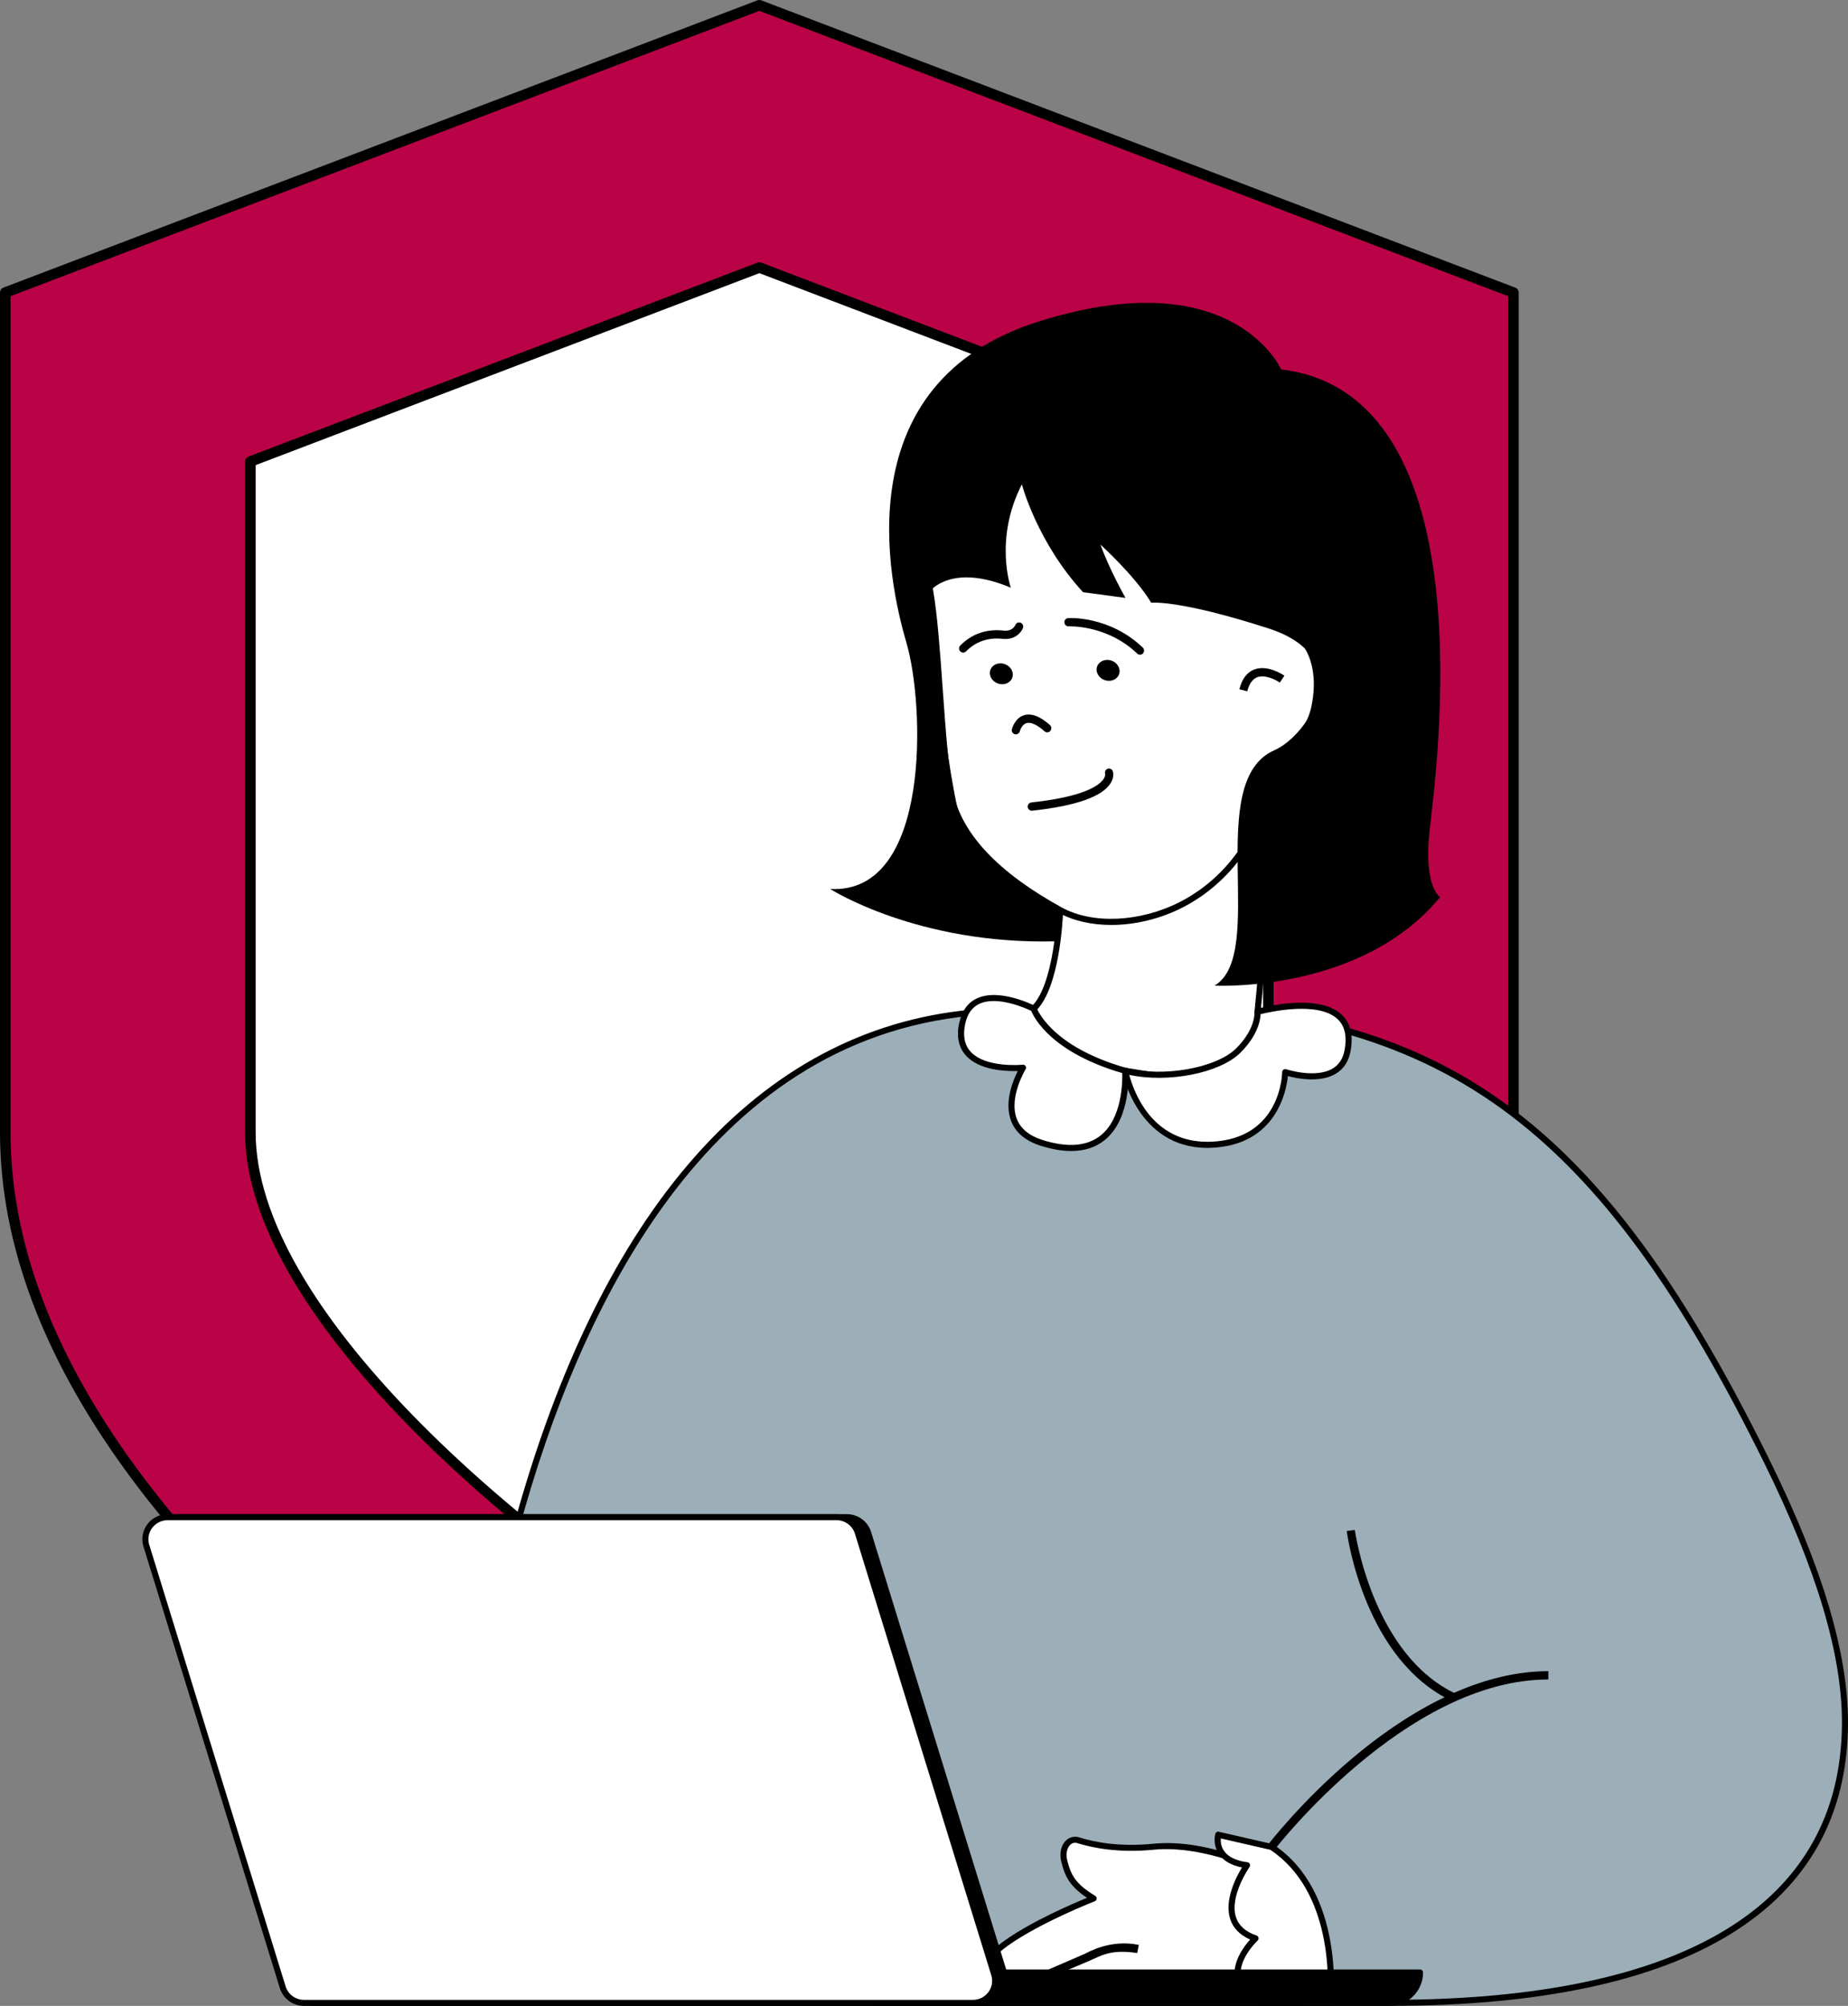
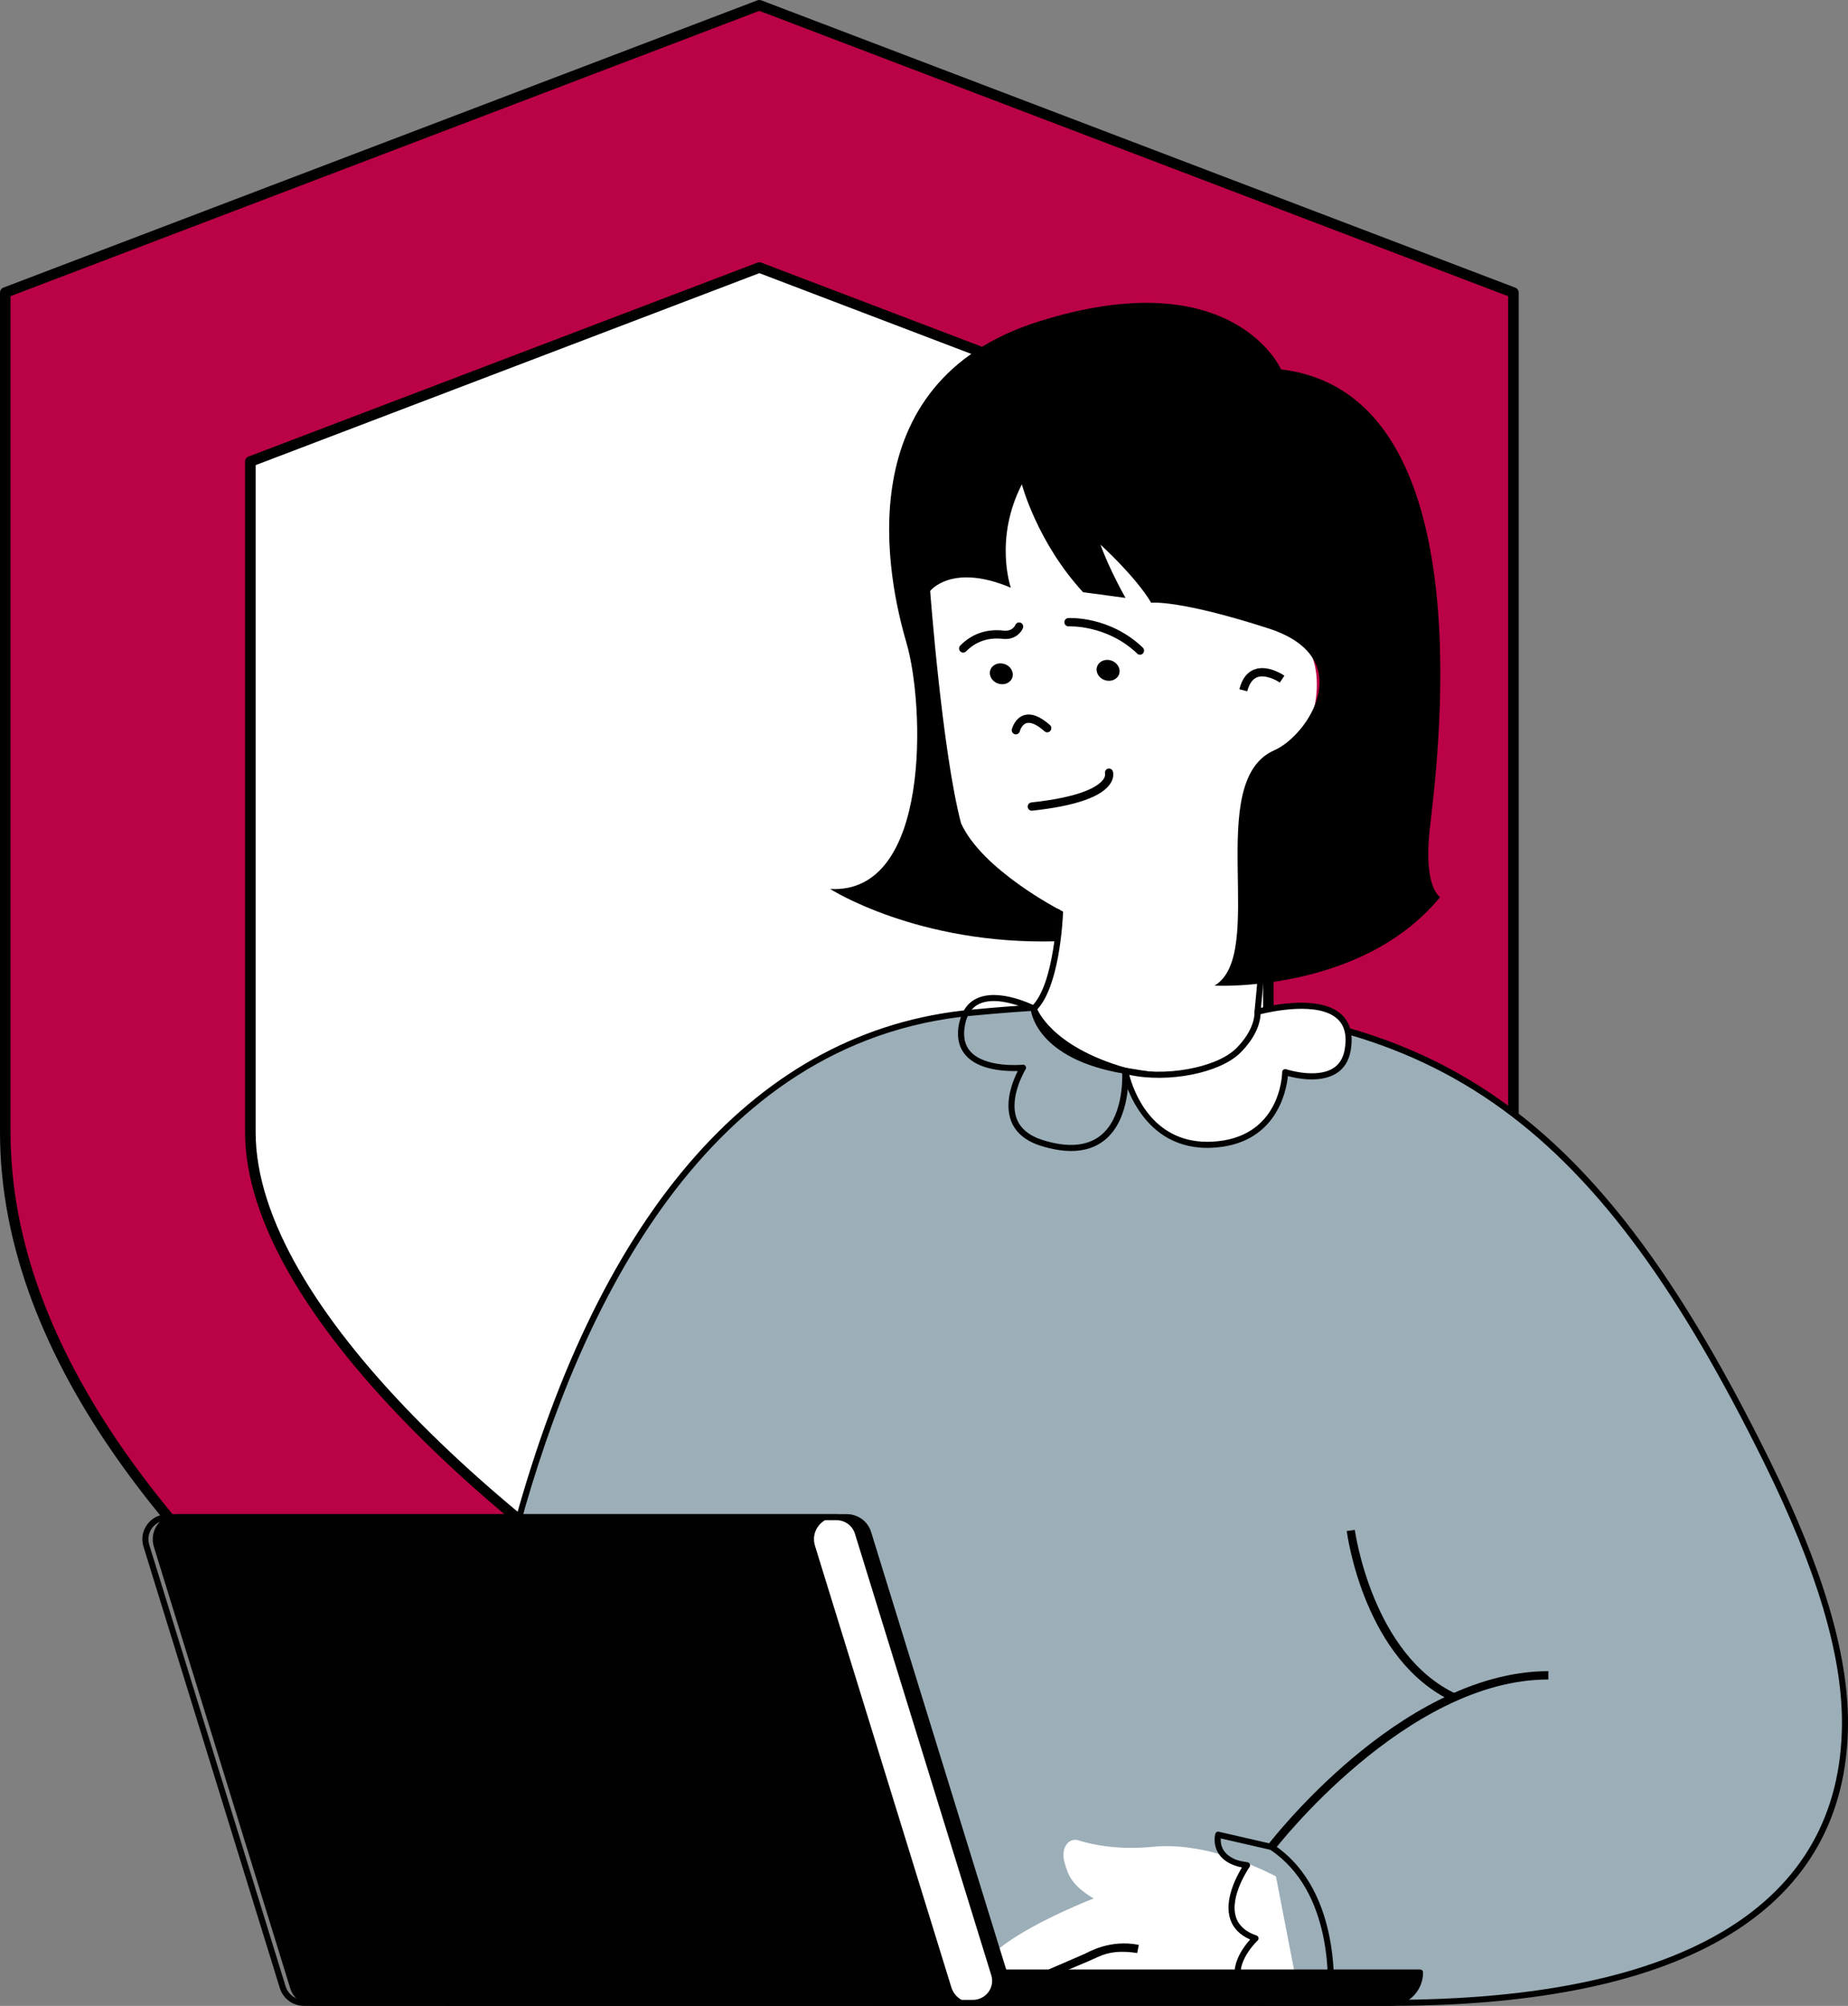
<svg xmlns="http://www.w3.org/2000/svg" viewBox="0 0 473.64 513.97">
  <rect x="0" y="0" width="473.64" height="513.97" fill="#808080" stroke="none" />
  <path d="m356.48 96.61v193.49c0 74.92-106.46 148.26-161.86 178.37-55.4-30.12-161.86-103.46-161.86-178.38v-193.48s161.86-61.66 161.86-61.66z" fill="#fff" />
  <path d="m194.62 1.34-193.26 73.63v215.12c0 119.64 193.26 213.74 193.26 213.74s193.27-94.09 193.27-213.73c0-74.76 0-215.13 0-215.13zm-130.45 116.91 130.45-49.7 130.45 49.7v171.84c0 46.95-70.25 106.73-130.46 142.33-60.16-35.58-130.44-95.38-130.44-142.34z" fill="#ba0346" />
  <path d="m0 74.97v215.12c0 119.11 192.09 214 194.03 214.95.18.09.38.14.59.14s.4-.05.59-.14c1.95-.95 194.03-95.84 194.03-214.94v-215.13c0-.56-.35-1.06-.87-1.26l-193.27-73.63c-.31-.1-.65-.1-.96 0l-193.27 73.62c-.52.2-.87.7-.87 1.27zm2.7.92 191.92-73.11 191.92 73.12v214.2c0 114.16-180.14 206.34-191.92 212.23-11.78-5.9-191.92-98.07-191.92-212.24v-214.2z" fill="#000100" />
  <path d="m195.1 67.29c-.31-.1-.65-.1-.96 0l-130.46 49.7c-.52.2-.87.7-.87 1.26v171.84c0 45.57 65.85 104.91 131.12 143.5.21.12.45.19.68.19s.47-.07.68-.19c65.26-38.58 131.13-97.92 131.13-143.49v-171.85c0-.56-.35-1.06-.87-1.26zm-.48 2.7 129.11 49.19v170.92c0 44.35-64.73 102.56-129.11 140.76-64.38-38.21-129.1-96.42-129.1-140.77v-170.91s129.11-49.19 129.11-49.19z" fill="#000100" />
  <path d="m248.86 259.5c104.94-9.95 153 11.67 203.92 114.83 13.62 27.58 20.19 49.69 20.08 67.41-.4 68.99-87.5 71.45-116.68 71.45-58.04 0-241.14 0-241.14 0s1.76-241.17 133.82-253.69z" fill="#9caeb8" />
  <path d="m131.69 390.83c-16.78 61.25-17.41 121.75-17.41 122.34 0 .22.07.41.22.56s.35.23.55.23h241.14c76.56 0 117.18-24.97 117.45-72.22.11-17.89-6.49-40.06-20.16-67.76-49.26-99.8-95.14-125.65-204.68-115.26-54.35 5.16-94.84 50.84-117.1 132.11zm-15.86 121.59c.13-7.29 1.66-63.92 17.36-121.2 15.4-56.2 47.98-124.52 115.75-130.95 14.56-1.38 27.98-2.12 40.43-2.12 80.53 0 120.36 30.74 162.71 116.52 13.57 27.48 20.11 49.42 20.01 67.06-.28 46.24-40.35 70.69-115.9 70.69z" fill="#000100" />
  <path d="m325.99 197.36c-.54 32.02-3.68 61.9-3.68 61.9 2.26 21.07-18.13 17.7-33.93 15.1-22.41-3.68-23.45-15.91-23.45-15.91 6.2-5.91 6.79-25.25 6.79-25.25z" fill="#fff" />
  <path d="m264.4 257.89c-.17.16-.26.39-.24.63.04.53 1.35 12.87 24.1 16.61 5.52.91 11.71 1.93 17.32 1.93s10.54-1 13.79-4.07c3.13-2.96 4.38-7.6 3.72-13.82.03-.13 3.15-30.11 3.68-61.8 0-.29-.14-.55-.4-.69-.26-.13-.56-.13-.8.03l-54.28 35.84c-.21.14-.34.37-.35.62 0 .19-.64 19.08-6.55 24.71zm1.37.83c5.66-5.92 6.58-22.23 6.7-25.1l52.71-34.8c-.6 31.07-3.62 60.06-3.65 60.35.62 5.95-.44 10.04-3.23 12.69-5.97 5.64-19.15 3.48-29.75 1.74-19.42-3.2-22.38-12.95-22.78-14.89z" fill="#000100" />
  <path d="m279.44 114.11c51.75 4.7 45.1 45.15 45.1 45.15 10.49 1.18 14.61 10.7 12.38 21.75-1.85 9.17-9.84 12.51-9.84 12.51-4.83 39.77-39.81 48.23-55.35 39.68s-25.77-18.6-28.15-29.87-2.92-39.05-5.18-51.9c-2.4-13.78-1.21-41.16 41.04-37.32z" fill="#fff" />
-   <path d="m243.99 122.56c-8.34 9.06-7.56 22.06-6.35 29 1.08 6.12 1.77 15.85 2.45 25.26.73 10.2 1.49 20.76 2.73 26.67 2.32 11.03 11.93 21.26 28.53 30.4 3.79 2.08 8.47 3.11 13.45 3.11 6.06 0 12.54-1.52 18.37-4.51 7.9-4.05 21.55-14.41 24.62-38.43 1.73-.85 8.2-4.54 9.88-12.88 1.36-6.73.43-12.73-2.62-16.91-2.24-3.08-5.56-5.02-9.64-5.66.37-3.35 1.15-16.37-7.7-27.8-7.72-9.98-20.58-15.86-38.2-17.46-16.47-1.48-28.49 1.6-35.52 9.23zm35.45-8.45h-.02s.02 0 .02 0zm-34.31 9.51c6.69-7.25 18.16-10.2 34.24-8.74 17.16 1.56 29.64 7.22 37.1 16.84 9.61 12.4 7.32 27.26 7.3 27.4-.04.22.02.43.14.6.13.17.33.28.54.31 4.05.46 7.19 2.17 9.35 5.13 2.79 3.83 3.62 9.4 2.35 15.69-1.74 8.62-9.31 11.91-9.38 11.94-.26.11-.43.34-.47.63-2.86 23.62-16.15 33.73-23.83 37.66-10.21 5.22-22.42 5.8-30.38 1.42-16.18-8.91-25.53-18.78-27.76-29.35-1.22-5.81-1.97-16.31-2.7-26.46-.67-9.45-1.38-19.22-2.46-25.42-1.16-6.65-1.93-19.1 5.96-27.66z" fill="#000100" />
  <path d="m273.77 158.37c.43-.03 10.65-.53 19.12 7.56.42.39.44 1.07.05 1.5-.28.31-.69.4-1.06.29-.15-.04-.3-.13-.4-.24-7.8-7.45-17.46-6.99-17.58-6.99-.57.03-1.07-.41-1.1-1-.04-.59.4-1.1.98-1.12z" />
  <path d="m257.22 161.58c2.23.25 2.93-1.25 3.01-1.43.21-.54.81-.81 1.36-.59.53.21.8.83.58 1.38-.42 1.1-2.06 3.1-5.18 2.75-3.69-.41-6.87.67-9.4 3.22-.28.28-.68.38-1.04.26-.16-.05-.31-.14-.44-.27-.4-.41-.39-1.09 0-1.5 3.01-3.02 6.76-4.31 11.11-3.82z" />
  <path d="m264.34 205.61c13.49-1.45 17.36-4.35 18.47-5.96.53-.78.45-1.3.43-1.37-.16-.53.12-1.12.66-1.31.54-.18 1.14.11 1.32.67.05.13.44 1.4-.56 3.02-2.17 3.48-8.93 5.85-20.11 7.06-.14.02-.28 0-.41-.03-.38-.12-.69-.47-.74-.9-.06-.59.36-1.11.94-1.17z" />
  <path d="m262.43 183.27c1.88-.6 4.12.24 6.67 2.51.43.38.47 1.06.09 1.5-.38.45-1.03.5-1.47.11-1.93-1.72-3.53-2.44-4.65-2.1-1.24.38-1.68 2.05-1.69 2.08-.16.56-.72.91-1.27.76h-.04c-.55-.18-.87-.74-.73-1.29.03-.11.73-2.83 3.09-3.57z" />
  <path d="m321.49 171.54c3.47-1.32 7.54 1.47 7.7 1.6l-1.18 1.75c-.92-.64-3.75-2.13-5.8-1.36-1.19.46-2.04 1.67-2.54 3.6l-2.02-.53c.67-2.65 1.95-4.35 3.83-5.07z" />
  <path d="m232.33 164.71c-4.64-15.71-15.9-66.7 33.93-82.35 49.82-15.65 62.08 12.29 62.08 12.29 53.39 6.39 39.67 103.36 38.07 118.07s2.69 17.14 2.69 17.14c-20.25 24.67-57.82 22.69-57.82 22.69 13.69-8.11-2.97-52.3 15.32-60.31 8.69-3.79 21.73-23.72-1.45-31.21-23.15-7.47-30.1-6.59-30.1-6.59-4.06-6.81-13-14.89-13-14.89 2.39 6.62 6.42 13.65 6.42 13.65l-10.88-1.46c-11.79-12.8-15.69-27.64-15.69-27.64-7.21 14.1-2.82 26.49-2.82 26.49-15.17-6.41-20.68.84-20.68.84s3.11 41.33 7.91 59.49c5.36 11.96 25.41 22.28 25.41 22.28l-1.03 7.99c-35.53.95-57.92-13.41-57.92-13.41 25.96 1.41 24.19-47.37 19.55-63.07z" />
  <path d="m284.77 169.23c1.57.5 2.5 2.03 2.08 3.43-.43 1.39-2.04 2.12-3.61 1.64-1.58-.49-2.51-2.03-2.08-3.42.42-1.4 2.04-2.14 3.61-1.65z" />
  <path d="m257.4 170.12c1.58.49 2.5 2.02 2.08 3.42-.42 1.39-2.02 2.13-3.61 1.63-1.57-.49-2.5-2.02-2.07-3.41.41-1.39 2.02-2.13 3.6-1.64z" />
  <path d="m346.69 450.44c12.06-10.15 30.54-22.24 50.15-22.24v2.13c-36.4 0-69.79 43.13-70.14 43.57l-1.65-1.31c.09-.1 8.62-11.22 21.64-22.15z" />
  <path d="m373.33 434.08-.87 1.93c-22.68-10.43-27.11-42.37-27.29-43.72l2.07-.28c.04.31 4.47 32.12 26.09 42.07z" />
  <path d="m257.97 497.84c8.5-6.05 22.32-11.4 22.32-11.4-5.6-3.35-6.58-6.03-7.48-9.33-1.03-3.83 1.26-6.29 3.51-5.58 3.89 1.22 10.45 2.54 19.31 1.66 14.96-1.47 31.39 7.61 31.39 7.61l6.28 32.38h-87.43s3.59-9.29 12.09-15.34z" fill="#fff" />
-   <path d="m245.15 512.91c-.09.24-.06.51.1.73.14.21.38.33.63.33h87.43c.23 0 .46-.11.6-.28.15-.17.2-.41.17-.64l-6.28-32.4c-.04-.22-.19-.41-.39-.53-.68-.38-16.81-9.21-31.85-7.7-8.64.86-15.11-.41-18.99-1.64-1.2-.37-2.45-.07-3.37.82-1.32 1.27-1.75 3.4-1.13 5.7.88 3.28 1.91 5.91 6.53 8.97-3.77 1.55-14.19 6.03-21.07 10.93-8.59 6.12-12.22 15.31-12.36 15.69zm13.27-14.44c8.33-5.91 22.02-11.26 22.16-11.31.27-.11.47-.35.5-.65.02-.3-.12-.59-.37-.74-5.26-3.14-6.24-5.55-7.13-8.88-.55-2.05 0-3.5.69-4.17.53-.52 1.2-.67 1.83-.46 4.03 1.26 10.69 2.56 19.61 1.69 13.38-1.28 28.29 6.13 30.63 7.35l6.03 31.1h-85.3c1.21-2.58 4.81-9.28 11.35-13.94z" fill="#000100" />
-   <path d="m325.88 473.24c18.35 12.09 15.02 39.95 15.02 39.95h-18.03c-12.12-6.32-1.08-16.52-1.08-16.52-12.41-4.21-2.18-18.74-2.18-18.74-9.16-1.2-7.39-7.82-7.39-7.82z" fill="#fff" />
  <path d="m311.47 469.92c-.03.1-.71 2.73.92 5.13 1.16 1.74 3.15 2.89 5.92 3.45-1.44 2.37-4.6 8.34-3.01 13.23.76 2.33 2.48 4.08 5.11 5.23-1.52 1.68-4.49 5.56-3.94 9.69.38 2.91 2.42 5.34 6.04 7.22.1.05.24.09.36.09h18.03c.39 0 .73-.29.78-.68.03-.28 3.17-28.47-15.37-40.69-.07-.05-.16-.09-.25-.1l-13.66-3.14c-.43-.12-.82.16-.93.57zm1.41 1.14 12.69 2.91c16.03 10.67 14.97 34.13 14.62 38.45h-17.13c-3.03-1.63-4.73-3.63-5.05-5.96-.61-4.6 4.25-9.17 4.31-9.22.2-.18.29-.46.23-.73-.05-.28-.25-.49-.51-.58-2.79-.95-4.55-2.52-5.25-4.67-1.76-5.38 3.41-12.81 3.46-12.89.15-.22.18-.51.08-.75-.11-.25-.34-.43-.62-.46-2.93-.39-4.96-1.38-6.02-2.94-.77-1.15-.85-2.38-.81-3.15z" fill="#000100" />
  <path d="m291.87 498.34-.4 2.09c-6.97-1.09-9.48.82-12.37 2.03l-25.44 10.73h-4.7s21.75-9.38 29.08-12.57c.8-.35 6.42-3.78 13.82-2.29z" />
  <path d="m317.37 269.19c5.45-5.42 4.94-9.93 4.94-9.93s26.24-7.36 23.08 9.9c-1.88 10.3-16 5.55-16 5.55s-.21 17.77-18.85 18.6c-18.48.82-22.16-18.95-22.16-18.95 9.79 2.59 23.69.07 28.98-5.17z" fill="#fff" />
  <path d="m287.85 273.79c-.19.18-.28.45-.24.72.04.19 3.87 19.61 21.82 19.61.37 0 .75 0 1.14-.03 16.52-.74 19.12-14.48 19.52-18.37 2.28.62 8.14 1.82 12.2-.56 2.08-1.22 3.37-3.19 3.86-5.85.75-4.13-.04-7.29-2.37-9.41-6.18-5.65-21.05-1.56-21.69-1.39-.37.1-.6.46-.57.83 0 .04.36 4.25-4.71 9.3-5.1 5.06-18.83 7.47-28.24 4.97-.23-.07-.52 0-.73.18zm1.58 1.62c9.93 2.15 23.2-.42 28.48-5.67 4.47-4.44 5.12-8.34 5.18-9.88 2.77-.68 14.71-3.29 19.65 1.19 1.91 1.73 2.54 4.42 1.88 7.99-.4 2.19-1.44 3.8-3.11 4.78-4.43 2.58-11.8.17-11.87.15-.08-.03-.17-.03-.25-.03-.16 0-.32.04-.45.14-.2.14-.32.38-.32.62-.01.69-.45 17.05-18.12 17.84-.36.02-.72.02-1.08.02-14.34 0-18.91-13.05-20-17.15z" fill="#000100" />
-   <path d="m264.93 258.45s3.27 10.16 23.45 15.91c0 0 1.93 25.68-21.28 18.52-14.12-4.35-4.9-19.32-4.9-19.32s-18.6 1.95-15.55-11.54c2.64-11.67 18.28-3.57 18.28-3.57z" fill="#fff" />
  <g fill="#000100">
    <path d="m245.89 261.85c-.81 3.56-.25 6.45 1.65 8.58 3.44 3.88 10.32 4.07 13.31 4-1.24 2.45-3.51 7.98-1.72 12.75 1.15 3.05 3.75 5.21 7.75 6.45 2.8.86 5.35 1.29 7.66 1.29 3.38 0 6.22-.92 8.52-2.74 6.95-5.55 6.15-17.37 6.11-17.88-.02-.32-.25-.6-.56-.68-19.46-5.54-22.89-15.31-22.92-15.41-.06-.18-.2-.35-.38-.45-.36-.18-9.15-4.64-14.92-1.95-2.3 1.07-3.8 3.1-4.48 6.05zm1.52.35c.55-2.45 1.77-4.13 3.6-4.99 4.61-2.13 11.83 1.1 13.29 1.8.74 1.82 5.2 10.64 23.33 15.95.07 2.32-.03 11.6-5.56 16-3.45 2.74-8.42 3.14-14.75 1.18-3.5-1.08-5.77-2.94-6.74-5.51-2.07-5.48 2.23-12.58 2.28-12.65.16-.25.15-.58 0-.82-.16-.25-.45-.37-.74-.36-.08.03-9.58.94-13.42-3.4-1.54-1.73-1.97-4.16-1.29-7.19z" />
    <path d="m356.18 513.2h-132.23v-7.78h140.01c0 4.29-3.48 7.78-7.78 7.78z" />
    <path d="m223.17 505.41v7.78c0 .44.34.77.78.77h132.23c4.72 0 8.55-3.83 8.55-8.55 0-.43-.34-.77-.78-.77h-140.01c-.44 0-.78.34-.78.77zm1.55.78h138.42c-.39 3.5-3.36 6.23-6.96 6.23h-131.46z" />
    <path d="m45.67 388.74h171.35c2.54 0 4.76 1.61 5.5 4.01l34.94 113.14c.53 1.73.22 3.56-.87 5.01-1.1 1.45-2.79 2.29-4.62 2.29h-171.35c-2.54 0-4.76-1.61-5.49-4.01l-34.95-113.14c-.53-1.74-.22-3.57.88-5.02 1.09-1.45 2.77-2.29 4.61-2.29z" />
    <path d="m40.43 390.55c-1.24 1.65-1.6 3.73-1.01 5.72l34.95 113.14c.83 2.73 3.35 4.56 6.24 4.56h171.36c2.07 0 3.99-.94 5.24-2.59 1.24-1.67 1.6-3.74.99-5.71l-34.94-113.14c-.85-2.73-3.36-4.56-6.25-4.56h-171.34c-2.09 0-3.99.94-5.24 2.58zm1.25.95c.94-1.26 2.4-1.99 3.99-1.99h171.35c2.21 0 4.12 1.4 4.76 3.47l34.94 113.14c.46 1.49.18 3.06-.74 4.32-.96 1.25-2.41 1.98-4 1.98h-171.36c-2.21 0-4.12-1.4-4.75-3.47l-34.95-113.14c-.46-1.51-.17-3.08.77-4.32z" />
  </g>
-   <path d="m43.01 388.74h171.36c2.54 0 4.74 1.61 5.49 4.01l34.95 113.14c.53 1.73.21 3.56-.88 5.01s-2.78 2.29-4.61 2.29h-171.36c-2.55 0-4.77-1.61-5.5-4.01l-34.95-113.14c-.53-1.74-.22-3.57.88-5.02 1.09-1.45 2.79-2.29 4.62-2.29z" fill="#fff" />
+   <path d="m43.01 388.74h171.36c2.54 0 4.74 1.61 5.49 4.01l34.95 113.14c.53 1.73.21 3.56-.88 5.01s-2.78 2.29-4.61 2.29c-2.55 0-4.77-1.61-5.5-4.01l-34.95-113.14c-.53-1.74-.22-3.57.88-5.02 1.09-1.45 2.79-2.29 4.62-2.29z" fill="#fff" />
  <path d="m37.77 390.55c-1.24 1.67-1.61 3.75-1 5.72l34.95 113.14c.84 2.73 3.36 4.56 6.25 4.56h171.35c2.09 0 3.99-.94 5.24-2.59 1.24-1.67 1.6-3.74 1-5.71l-34.95-113.14c-.86-2.73-3.36-4.56-6.24-4.56h-171.36c-2.09 0-4 .94-5.24 2.58zm1.24.94c.95-1.25 2.4-1.98 4-1.98h171.36c2.19 0 4.11 1.4 4.75 3.48l34.95 113.14c.46 1.49.18 3.06-.76 4.32-.94 1.25-2.4 1.98-3.99 1.98h-171.36c-2.21 0-4.12-1.4-4.76-3.47l-34.95-113.14c-.46-1.5-.18-3.07.75-4.33z" fill="#000100" />
</svg>